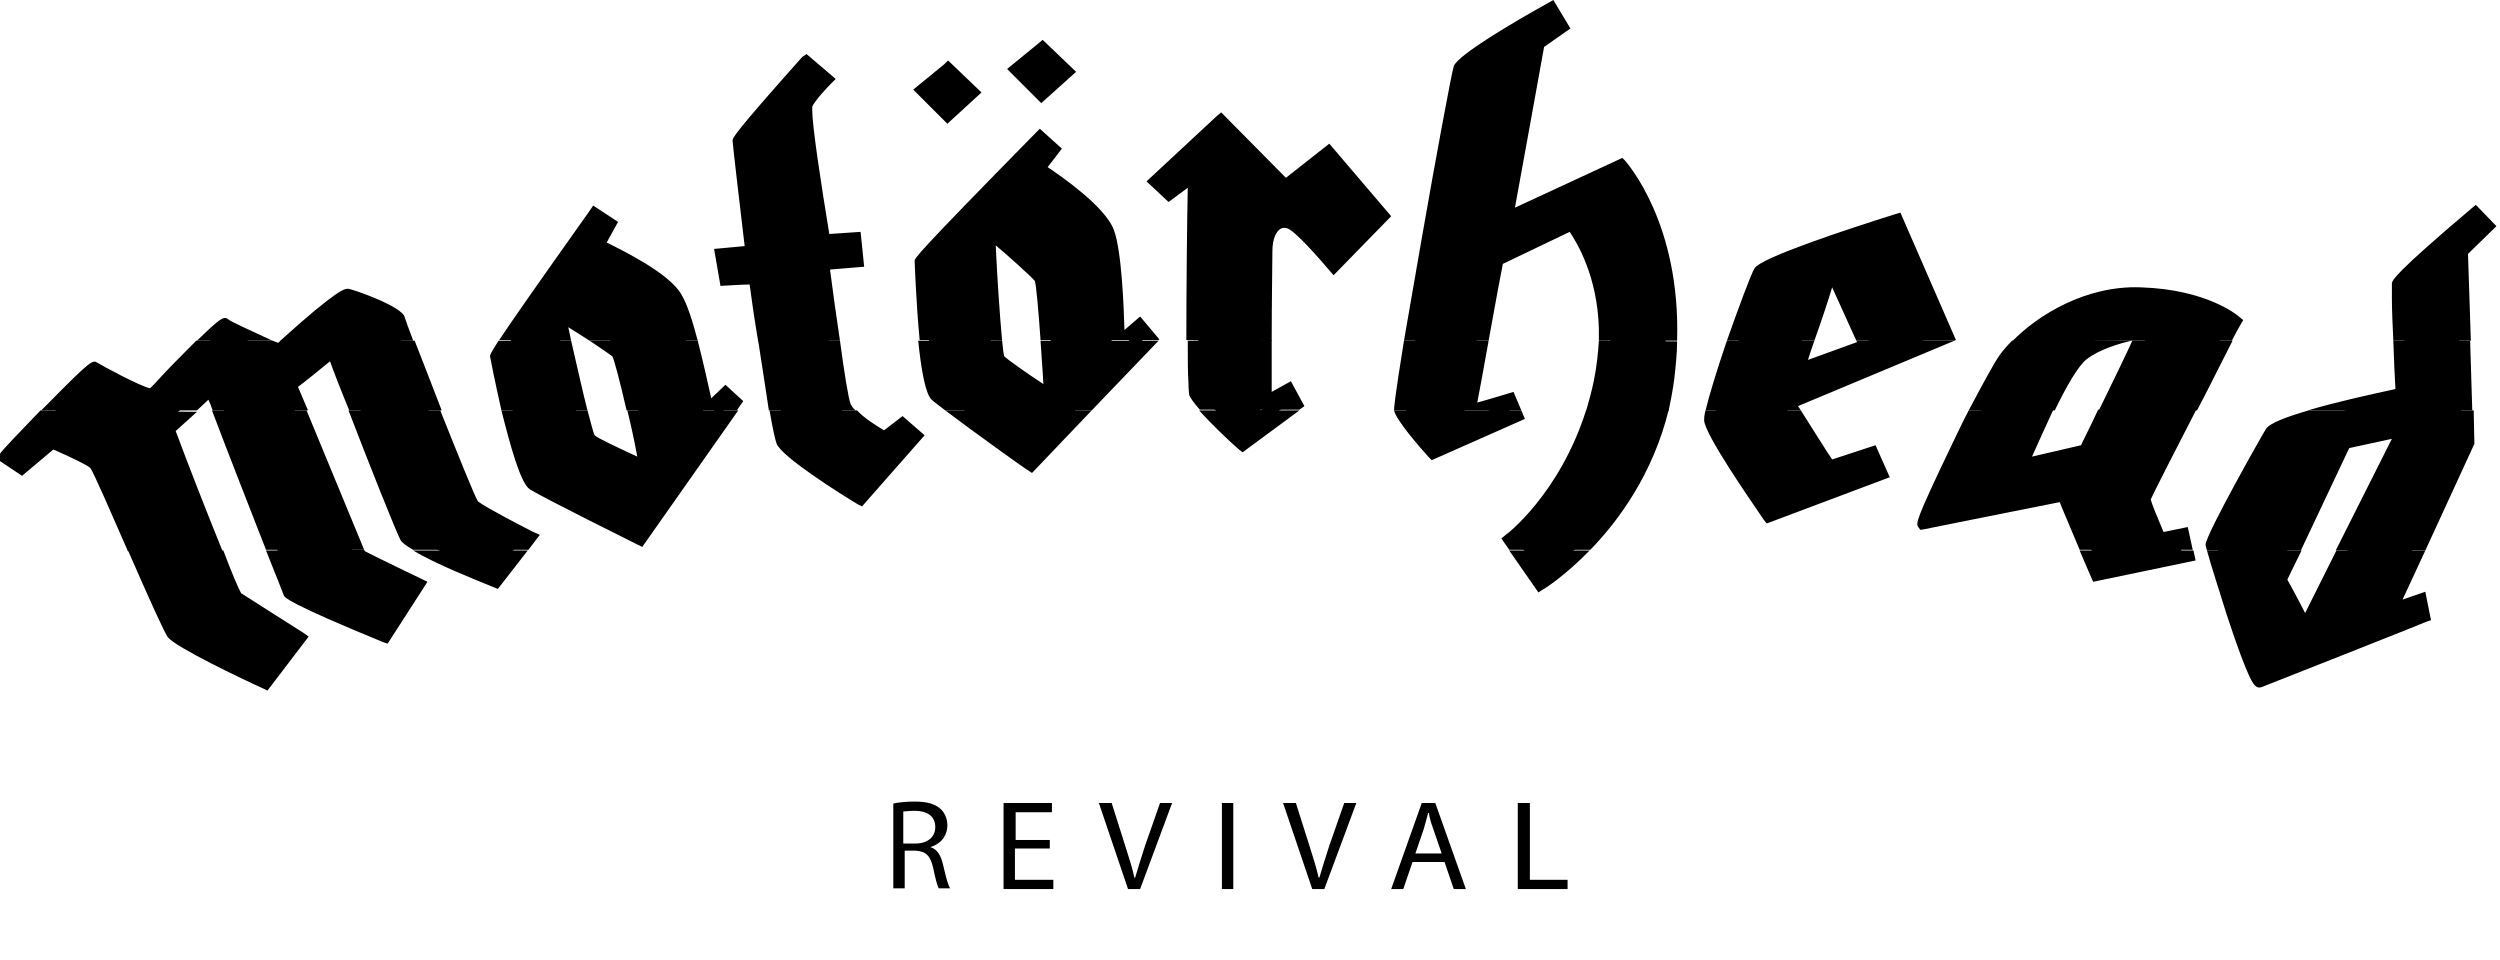
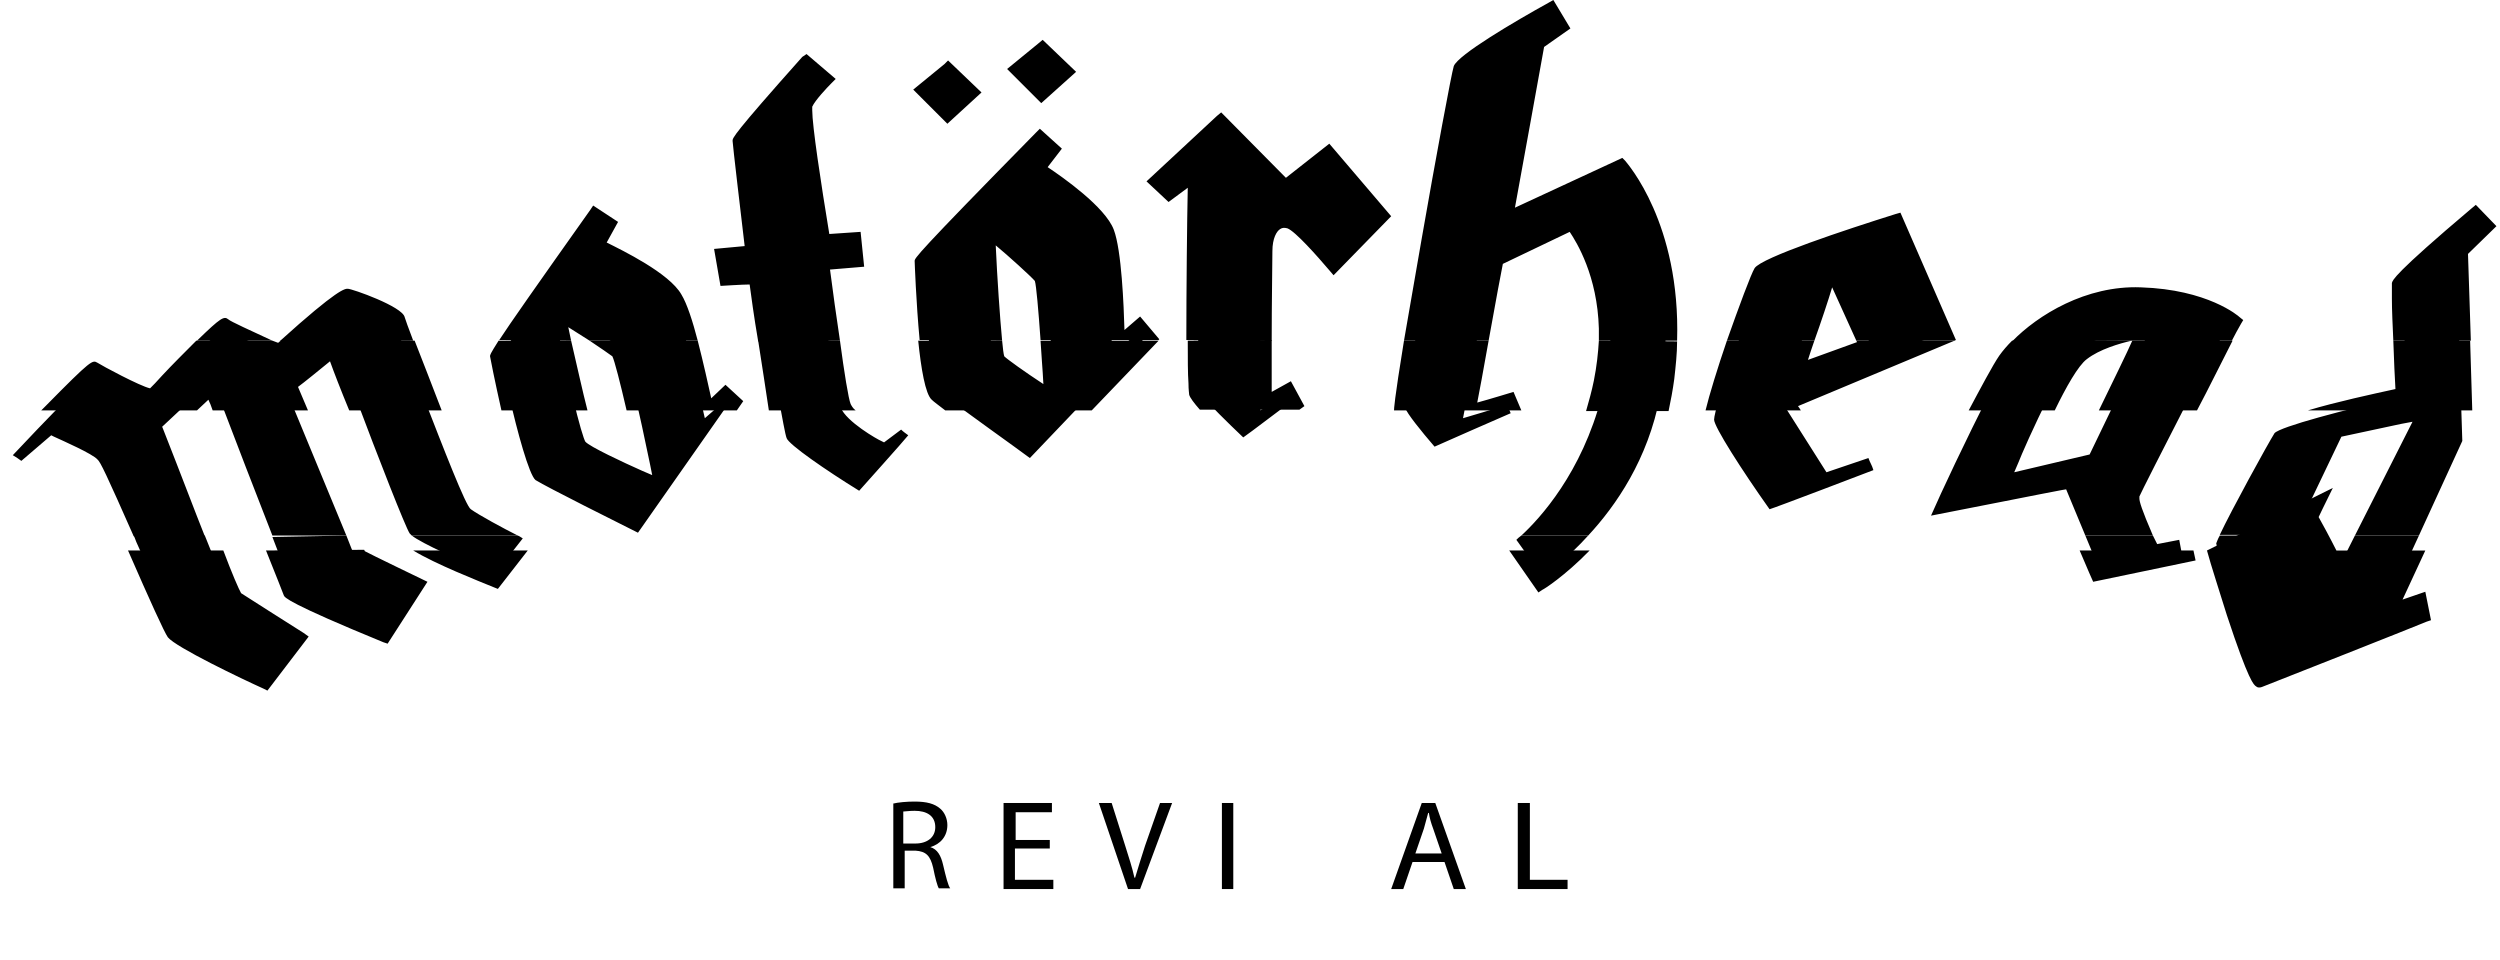
<svg xmlns="http://www.w3.org/2000/svg" version="1.1" id="Ebene_1" x="0px" y="0px" viewBox="0 0 351.5 135" style="enable-background:new 0 0 351.5 135;" xml:space="preserve">
  <g>
-     <path d="M310.3,77.4c0.5,1.9,2,6.5,2.8,9.1c3.1,9.4,3.8,9.8,4.1,10c0.2,0.2,0.5,0.2,0.8,0.1c0.8-0.3,22.3-8.8,23.2-9.2l0.6-0.2   l-0.8-4l-3.2,1.1l3.2-6.9h-12.5l-4.4,8.8c-0.8-1.6-2.2-4.2-2.5-4.7c0.1-0.2,0.9-1.9,2-4.1L310.3,77.4L310.3,77.4L310.3,77.4z    M292.4,77.4c1,2.4,1.9,4.4,1.9,4.4l14.4-3l-0.3-1.4H292.4L292.4,77.4L292.4,77.4z M212.2,77.4l4.1,5.9l0.6-0.4   c0.1,0,3.1-1.9,6.6-5.5L212.2,77.4L212.2,77.4L212.2,77.4z M58.1,77.4c3.1,1.9,9.2,4.3,11.4,5.2l0.5,0.2l4.2-5.4H58.1L58.1,77.4   L58.1,77.4z M37.4,77.4c1.4,3.5,2.4,6,2.5,6.3c0.1,0.3,0.6,1.1,14,6.6l0.6,0.2l5.6-8.7c0,0-8.3-4-8.8-4.3l-0.1-0.2L37.4,77.4   L37.4,77.4L37.4,77.4z M18,77.4c3.1,7.1,5.1,11.5,5.6,12.2c1.1,1.4,10.5,5.9,13.4,7.2l0.6,0.3l5.8-7.6l-0.7-0.5   c-2.2-1.4-7.9-5-8.8-5.6c-0.3-0.5-1.3-2.8-2.5-6L18,77.4L18,77.4L18,77.4z" />
-     <path d="M324.6,57.7c-3.1,0.9-5.5,1.8-6,2.6c-0.4,0.6-8.5,14.9-8.5,16.3c0,0.1,0.1,0.4,0.2,0.8l13.2,0c2.5-5.3,6.6-14,6.8-14.4   l6-1.3l-7.9,15.7H341l6.9-15l-0.1-4.7H324.6L324.6,57.7L324.6,57.7z M276.8,57.7c-1.1,2.1-2,4.1-2.5,5.1   c-5.1,10.6-4.9,10.8-4.6,11.3l0.3,0.4l0.6-0.1c0.5-0.1,11.4-2.3,19-3.8c0.2,0.6,1.6,3.8,2.8,6.7h15.9l-0.7-3.2l-3.4,0.7   c-0.8-1.9-1.7-4-1.8-4.6c0.4-0.9,3.2-6.4,6.4-12.6l-13.8,0c-1.2,2.6-2.3,4.7-2.4,5l-6.9,1.6c0.8-1.8,1.9-4.2,3-6.6L276.8,57.7   L276.8,57.7L276.8,57.7z M239.8,57.7c-0.2,0.7-0.2,1.2-0.2,1.4c0.1,2,6.5,11.2,8.4,14l0.4,0.5l17.3-6.5l-2-4.5l-6.1,2   c-0.5-0.7-3.2-5-4.4-6.9L239.8,57.7L239.8,57.7L239.8,57.7z M223,57.7c-3.7,11.7-11.2,17.5-11.3,17.5l-0.6,0.5l0.4,0.6l0.7,1h11.4   c4-4.1,8.8-10.7,11-19.6L223,57.7L223,57.7L223,57.7z M196,57.7C196.1,57.7,196.1,57.8,196,57.7c0.3,1.4,3.8,5.4,4.9,6.6l0.4,0.4   l13.1-5.8l-0.5-1.2L196,57.7L196,57.7L196,57.7z M168.6,57.7c1.6,1.8,4.2,4.3,5.6,5.5l0.5,0.4l8-5.9H168.6L168.6,57.7L168.6,57.7z    M132.9,57.7c3.7,2.8,11.2,8.2,11.6,8.4l0.6,0.4l8.4-8.8L132.9,57.7L132.9,57.7L132.9,57.7z M108.2,57.7c0.4,2.4,0.8,4.2,1,4.7   c0.8,1.9,8.9,7,11.4,8.5l0.6,0.3l8.8-10l-3.1-2.7l-2.6,2c-1.2-0.7-2.9-1.8-3.8-2.8L108.2,57.7L108.2,57.7L108.2,57.7z M70.5,57.7   c1.2,4.8,2.7,10.3,4,11.1c1.9,1.2,14.6,7.5,15.2,7.8l0.6,0.3l13.5-19.2H88.2c0.5,2,1,4.3,1.4,6.5c-2.8-1.3-5.6-2.6-6-3   c-0.2-0.4-0.5-1.7-1-3.5H70.5L70.5,57.7L70.5,57.7z M49,57.7c2.8,7.3,6.7,17.1,7.3,18.2c0.2,0.4,0.9,0.9,1.8,1.4h16.2l1.6-2.1   L75,74.8c-1.8-0.9-6.6-3.4-7.8-4.3c-0.5-0.8-2.9-6.8-5.3-12.8L49,57.7L49,57.7L49,57.7z M29.8,57.7c1.7,4.5,5.2,13.5,7.6,19.6h13.8   l-8.1-19.6H29.8L29.8,57.7L29.8,57.7z M5.7,57.7c-2.5,2.6-5.5,5.7-5.7,6.1l-0.5,0.7l3.6,2.4l4.4-3.7c2.3,1,4.8,2.2,5.2,2.6   c0.5,0.7,3.1,6.7,5.2,11.5c0,0.1,0,0.1,0.1,0.2l13.3,0c-2-4.9-4.7-11.8-6.6-16.9l3-2.7L5.7,57.7L5.7,57.7L5.7,57.7z" />
+     <path d="M310.3,77.4c0.5,1.9,2,6.5,2.8,9.1c3.1,9.4,3.8,9.8,4.1,10c0.2,0.2,0.5,0.2,0.8,0.1c0.8-0.3,22.3-8.8,23.2-9.2l0.6-0.2   l-0.8-4l-3.2,1.1l3.2-6.9h-12.5c-0.8-1.6-2.2-4.2-2.5-4.7c0.1-0.2,0.9-1.9,2-4.1L310.3,77.4L310.3,77.4L310.3,77.4z    M292.4,77.4c1,2.4,1.9,4.4,1.9,4.4l14.4-3l-0.3-1.4H292.4L292.4,77.4L292.4,77.4z M212.2,77.4l4.1,5.9l0.6-0.4   c0.1,0,3.1-1.9,6.6-5.5L212.2,77.4L212.2,77.4L212.2,77.4z M58.1,77.4c3.1,1.9,9.2,4.3,11.4,5.2l0.5,0.2l4.2-5.4H58.1L58.1,77.4   L58.1,77.4z M37.4,77.4c1.4,3.5,2.4,6,2.5,6.3c0.1,0.3,0.6,1.1,14,6.6l0.6,0.2l5.6-8.7c0,0-8.3-4-8.8-4.3l-0.1-0.2L37.4,77.4   L37.4,77.4L37.4,77.4z M18,77.4c3.1,7.1,5.1,11.5,5.6,12.2c1.1,1.4,10.5,5.9,13.4,7.2l0.6,0.3l5.8-7.6l-0.7-0.5   c-2.2-1.4-7.9-5-8.8-5.6c-0.3-0.5-1.3-2.8-2.5-6L18,77.4L18,77.4L18,77.4z" />
    <path d="M336.5,47.9c0.1,2.7,0.2,5.4,0.3,6.8c-3.2,0.7-8.3,1.8-12.3,3l23.1,0l-0.3-9.8H336.5L336.5,47.9L336.5,47.9z M299.8,47.9   c-0.6,1.4-2.9,6.1-4.7,9.8l13.8,0c1.7-3.2,3.4-6.7,5-9.8L299.8,47.9L299.8,47.9L299.8,47.9z M282.9,47.9c-0.7,0.7-1.3,1.4-1.8,2.1   c-0.9,1.3-2.7,4.7-4.3,7.7l12.1,0c1.6-3.3,3.3-6.3,4.5-7.2c1.8-1.4,4.6-2.2,6.3-2.6L282.9,47.9L282.9,47.9L282.9,47.9z M242.8,47.9   c-1.3,3.8-2.5,7.7-3,9.8l13.4,0c-0.2-0.3-0.3-0.5-0.4-0.6l22-9.2H261l0.1,0.2c-1.1,0.4-5,1.8-6.9,2.5c0.2-0.6,0.5-1.6,0.9-2.7   L242.8,47.9L242.8,47.9L242.8,47.9z M224.8,47.9c-0.1,1.7-0.3,3.6-0.7,5.6c-0.3,1.5-0.7,2.9-1.1,4.3l11.6,0c0.3-1.4,0.6-3,0.8-4.5   c0.2-1.8,0.4-3.6,0.4-5.3L224.8,47.9L224.8,47.9L224.8,47.9z M197.4,47.9c-1.4,8.6-1.4,9.6-1.4,9.8h17.9l-1.1-2.6   c0,0-3.6,1.1-5.1,1.5c0.2-1,0.9-4.7,1.6-8.7L197.4,47.9L197.4,47.9L197.4,47.9z M167,47.9c0,2.5,0,4.6,0.1,6c0,0.9,0.1,1.5,0.1,1.6   c0.1,0.4,0.7,1.2,1.5,2.1l14,0l0.7-0.5l-1.9-3.5l-2.7,1.5c0-1.6,0-4.3,0-7.3L167,47.9L167,47.9L167,47.9z M129.1,47.9   c0.4,3.9,1,7.5,1.9,8.3c0.3,0.3,1,0.8,1.9,1.5l20.6,0l9.4-9.8h-16.6c0.1,1.9,0.3,4,0.4,6.1c-2.6-1.7-5.1-3.5-5.5-3.9   c-0.1-0.3-0.2-1.1-0.3-2.2L129.1,47.9L129.1,47.9L129.1,47.9z M106.6,47.9c0.5,3.3,1.1,7,1.5,9.8l12.2,0c-0.4-0.3-0.6-0.7-0.7-0.9   c-0.3-0.7-0.9-4.4-1.5-8.9L106.6,47.9L106.6,47.9L106.6,47.9z M82.9,47.9c1.5,1,2.8,1.9,3.2,2.2c0.3,0.6,1.1,3.7,2,7.6l15.5,0   l0.9-1.3l-2.5-2.3L100,56c-0.4-1.8-1.1-5-1.9-8.1L82.9,47.9L82.9,47.9L82.9,47.9z M70.1,47.9c-1.2,1.9-1.2,2-1.2,2.2   c0,0.1,0.7,3.6,1.6,7.6l12.1,0c-0.7-2.7-1.5-6.4-2.3-9.8H70.1L70.1,47.9L70.1,47.9z M27.6,47.9c-1.6,1.6-3.5,3.5-4.8,4.9   c-0.7,0.8-1.4,1.5-1.7,1.8c-1.4-0.3-6.8-3.2-7.4-3.6c-0.7-0.4-0.8-0.5-7.3,6.1c-0.2,0.2-0.4,0.4-0.6,0.6l21.9,0l1.6-1.5   c0.2,0.4,0.4,0.9,0.6,1.5h13.4l-1.4-3.3c0.7-0.5,3.4-2.7,4.5-3.6c0.5,1.4,1.5,4,2.7,6.9h13c-1.4-3.6-2.8-7.3-3.8-9.8l-18.8,0   c-0.1,0.1-0.3,0.2-0.4,0.3c-0.3-0.1-0.5-0.2-0.8-0.3L27.6,47.9L27.6,47.9L27.6,47.9z" />
    <path d="M146,6.1l-4.4,3.6l4.8,4.8l4.9-4.4l-4.7-4.5L146,6.1L146,6.1L146,6.1z M132.8,9l-4.4,3.6l4.8,4.8L138,13l-4.7-4.5L132.8,9   L132.8,9L132.8,9z M347.4,47.9L347,35.7c0.4-0.4,4-3.9,4-3.9l-2.9-3l-0.6,0.5c-11,9.3-11.1,10.1-11.2,10.5c0,0.2,0,1,0,2.2   c0,1.6,0.1,3.7,0.2,5.9L347.4,47.9L347.4,47.9L347.4,47.9z M299.7,47.9C299.8,47.9,299.8,47.9,299.7,47.9   C299.8,47.9,299.8,47.9,299.7,47.9l14.1,0c0.4-0.8,0.9-1.7,1.3-2.4l0.3-0.5l-0.5-0.4c-0.2-0.2-4.5-3.9-13.9-4.2   c-7.7-0.3-14.5,3.9-18.1,7.6L299.7,47.9L299.7,47.9L299.7,47.9z M255.1,47.9c0.9-2.5,2-5.8,2.5-7.5l3.4,7.5h13.8l0.2-0.1l-7.8-17.9   l-0.7,0.2c-7,2.2-18.8,6.1-19.8,7.6c-0.5,0.8-2.2,5.4-3.9,10.2L255.1,47.9L255.1,47.9L255.1,47.9z M209.3,47.9   c0.9-5,1.9-10.4,2-10.8l9.4-4.5c1,1.5,3.9,6.2,4.1,13.6c0,0.6,0,1.1,0,1.7l11,0c0.5-16.5-7-24.9-7.3-25.3l-0.4-0.4l-15.1,7   c0.5-2.6,4-22.1,4.1-22.6l3.7-2.6l-2.4-4l-0.7,0.4C213,3,205,7.7,204.4,9.3c-0.3,0.9-2.6,13.3-4.5,24.2c-1.1,6.3-1.9,10.9-2.5,14.4   L209.3,47.9L209.3,47.9L209.3,47.9z M178.8,47.9c0-5.2,0.1-11,0.1-12.6c0-1.8,0.6-2.8,1.1-3.1c0.3-0.2,0.6-0.2,1-0.1   c1.1,0.4,4.2,3.9,5.9,5.9l0.6,0.7l8.1-8.3l-8.7-10.2l-6.1,4.8c-0.9-0.9-9.1-9.2-9.1-9.2l-0.6,0.5l-9.9,9.2l3.1,2.9l2.7-2   c-0.1,4.5-0.2,14.4-0.2,21.4L178.8,47.9L178.8,47.9L178.8,47.9z M140.9,47.9c-0.3-3.1-0.7-8.9-0.9-13.4c1.7,1.4,5,4.4,5.5,5   c0.2,0.6,0.5,4.1,0.8,8.3l16.6,0l0.1-0.1l-2.7-3.2l-2.2,1.9c-0.1-3.4-0.4-11.2-1.5-14.1c-1.2-3.2-7.2-7.4-9.3-8.8l2-2.6l-3.1-2.8   l-0.5,0.5c-17,17.3-17.1,17.7-17.1,18.1c0,0.1,0.2,5.8,0.7,11.1L140.9,47.9L140.9,47.9L140.9,47.9z M118.1,47.9   c-0.5-3.3-1-6.9-1.4-10l4.8-0.4l-0.5-4.9l-4.4,0.3c-1.2-7.3-2.4-15.2-2.4-17.4c0-0.2,0-0.4,0-0.5c0.4-0.9,2.1-2.7,2.7-3.3l0.6-0.6   l-4.1-3.5L112.8,8c-9.8,11-9.8,11.4-9.8,11.8c0,0.4,1.2,10.6,1.7,14.8l-4.3,0.4l0.9,5.2c0,0,3.1-0.2,4.1-0.2c0.2,1.5,0.6,4.5,1.2,8   L118.1,47.9L118.1,47.9L118.1,47.9z M80.3,47.9c-0.1-0.6-0.3-1.3-0.4-1.9c0.8,0.5,1.9,1.2,3,1.9l15.2,0c-0.7-2.7-1.5-5.2-2.3-6.5   c-1.7-3-8.3-6.2-10.5-7.3l1.6-2.9l-3.5-2.3l-0.4,0.6c-7.8,11-11.3,16-12.8,18.3L80.3,47.9L80.3,47.9L80.3,47.9z M58.1,47.9   c-0.7-1.8-1.1-3-1.2-3.3c-0.3-1.5-7.4-4-8-4c-0.4,0-1.3-0.1-9.6,7.4L58.1,47.9L58.1,47.9L58.1,47.9z M38.3,47.9   c-3-1.4-5.9-2.7-6.2-3c-0.6-0.5-1.1-0.2-4.2,2.8c-0.1,0.1-0.1,0.1-0.2,0.2L38.3,47.9L38.3,47.9L38.3,47.9z" />
    <path d="M322.6,75.3l-2.9,6.1l4.3,8l7.1-14.1l9,0l-5.3,11.5l4.9-1.7c0.1,0.5,0.1,0.6,0.2,1c-3.3,1.3-19,7.5-22,8.7   c-1.3-2.5-6-16.7-6.3-18.4c0.1-0.2,0.2-0.6,0.5-1.1L322.6,75.3L322.6,75.3L322.6,75.3z M302.7,75.3c0.1,0.2,0.2,0.4,0.3,0.6   l0.3,0.6l3.1-0.6l0.3,1.6l-11.6,2.4l-1.9-4.6L302.7,75.3L302.7,75.3L302.7,75.3z M223.3,75.3c-2.8,3.1-5.4,5-6.5,5.7   c-0.6-0.9-3-4.3-3.6-5.1c0.2-0.2,0.4-0.4,0.7-0.6L223.3,75.3L223.3,75.3L223.3,75.3z M72.8,75.3c0.3,0.1,0.5,0.3,0.7,0.4l-4,5.1   c-4.9-2-10.2-4.4-11.6-5.5L72.8,75.3L72.8,75.3L72.8,75.3z M48.7,75.3l1.3,3.3l7.8,3.8l-3.9,6.2c-5.8-2.4-11.9-5.1-12.7-5.7   c-0.3-0.6-1.4-3.5-2.9-7.4L48.7,75.3L48.7,75.3L48.7,75.3z M28.8,75.3c3.5,8.8,3.8,9,4,9.1c0.5,0.3,6.2,4,8.2,5.2L37,95   c-5.6-2.6-11.6-5.7-12.2-6.5c-0.5-0.6-3.2-6.9-5.5-12c-0.2-0.4-0.3-0.8-0.5-1.2L28.8,75.3L28.8,75.3L28.8,75.3z" />
    <path d="M346,55.7l0.2,6.3l-6.1,13.3h-9l8.1-16l-1.6,0.3l-8.4,1.8l-6.6,13.8h-10.5c1.6-3.4,6.7-12.7,7.7-14.3   c0.8-0.9,9.8-3.3,17.9-5.1l0.6-0.1l0-0.2L346,55.7L346,55.7L346,55.7z M288.1,55.7c-2.1,4.1-4,8.5-4.3,9.3l-0.6,1.4l10.6-2.5l4-8.3   H308c-3.7,7.2-7.1,13.9-7.2,14.2c0,0.1,0,0.1,0,0.3c0,0.4,0.3,1.5,1.9,5.2l-9.5,0l-2.7-6.5l-0.6,0.1c-1.7,0.3-14.2,2.8-18.4,3.6   c1.3-3,5.2-11.3,8.1-16.9L288.1,55.7L288.1,55.7L288.1,55.7z M251.8,55.7l-1.4,0.6l6.4,10.1l5.9-2c0.2,0.6,0.5,1,0.7,1.7   c-1.3,0.5-13.6,5.2-14.6,5.5c-3.9-5.5-7.8-11.6-7.8-12.6c0-0.4,0.3-1.6,0.8-3.3L251.8,55.7L251.8,55.7L251.8,55.7z M233.4,55.7   c-1.7,8.9-6.2,15.4-10.1,19.6l-9.4,0c2.6-2.4,8.5-8.8,11.3-19.6L233.4,55.7L233.4,55.7L233.4,55.7z M206.3,55.7l-0.6,3.1   c0,0,5.1-1.5,6.2-1.9c0.2,0.4,0.3,0.7,0.5,1.2c-1.2,0.5-9.8,4.3-10.7,4.7c-1.9-2.2-3.9-4.7-4.1-5.4c0-0.2,0.1-0.8,0.2-1.6   L206.3,55.7L206.3,55.7L206.3,55.7z M177.2,55.7c0,0.4,0,0.7,0,0.7l0,1.3c0,0,2.8-1.6,3.7-2l0.5,0.9c-0.9,0.6-5.7,4.3-6.6,4.9   c-2.3-2.2-4.8-4.6-5.7-5.9L177.2,55.7L177.2,55.7L177.2,55.7z M146.5,55.7c0.2,0.1,0.4,0.2,0.6,0.4l1.3,0.8l-0.1-1.2h4.8l-8.3,8.7   c-2-1.5-9.2-6.6-11.9-8.7L146.5,55.7L146.5,55.7L146.5,55.7z M117.8,55.7c0.2,0.8,0.3,1.3,0.4,1.6c0.8,2,5.2,4.5,5.7,4.7l0.4,0.2   l2.4-1.8c0.3,0.3,0.6,0.5,1,0.8c-0.8,1-6.2,7-6.9,7.8c-4.7-2.9-9.9-6.5-10.2-7.4c-0.2-0.5-0.6-2.8-1.2-6L117.8,55.7L117.8,55.7   L117.8,55.7z M80.5,55.7c0.9,3.9,1.6,6.1,1.8,6.4c0.6,0.7,5.3,2.9,8,4.1l1.4,0.6l-0.3-1.5c-0.8-3.9-1.5-7.1-2.1-9.6l9.1,0   c0.2,1.1,0.4,1.8,0.4,1.8l0.3,1.3l3.1-2.7c0.2,0.2,0.2,0.2,0.4,0.4c-0.7,1-12.2,17.4-12.9,18.4c-2.6-1.3-12.8-6.4-14.4-7.4   c-0.9-0.7-2.6-6.9-3.7-11.8L80.5,55.7L80.5,55.7L80.5,55.7z M59.5,55.7c2.8,7.2,6,15.5,6.7,15.9c1.1,0.8,4.6,2.7,6.6,3.7l-14.9,0   c-0.1-0.1-0.2-0.2-0.3-0.3c-0.6-0.9-4.4-10.6-7.7-19.4L59.5,55.7L59.5,55.7L59.5,55.7z M40.6,55.7l8.1,19.6l-10.4,0   c-2.2-5.6-5.2-13.4-7.6-19.7L40.6,55.7L40.6,55.7L40.6,55.7z M19.6,55.7c1.5,0.6,1.9,0.5,2.2,0.2c0.1,0,0.1-0.1,0.2-0.2l5.4,0   L22.8,60l0.2,0.5c2.6,6.6,4.4,11.4,5.8,14.9h-10c-3.8-8.6-4.7-10.5-5.1-10.8C13,63.8,8.9,62,7.6,61.4l-0.4-0.2L3,64.8   c-0.4-0.3-0.7-0.5-1.2-0.8c1.4-1.5,5.1-5.4,8-8.3L19.6,55.7L19.6,55.7L19.6,55.7z" />
    <path d="M9.8,55.7c1.5-1.5,2.8-2.7,3.4-3.2c0.7,0.4,2.2,1.2,3.7,1.9c1.2,0.6,2.1,1,2.8,1.3L9.8,55.7L9.8,55.7L9.8,55.7z    M345.7,45.9l0.3,9.8h-7.6l0-0.5c-0.1-2.7-0.3-6.3-0.4-9.3L345.7,45.9L345.7,45.9L345.7,45.9z M313.1,45.9c-1.5,3-3.3,6.5-5,9.8   l-10.3,0l4.7-9.8L313.1,45.9L313.1,45.9L313.1,45.9z M301.9,45.9L301,46c-0.2,0-5.6,0.8-8.7,3.2c-1.2,1-2.8,3.6-4.3,6.5l-8.5,0   c1.2-2.3,2.2-4.1,2.8-4.9c0.9-1.3,2.8-3.2,5.4-4.9L301.9,45.9L301.9,45.9L301.9,45.9z M254,45.9l-2.4,7.2l11.6-4.2l-1.4-3.1l10.6,0   l0.5,1l-21,8.8h-9.9c0.8-2.7,2-6.5,3.2-9.8L254,45.9L254,45.9L254,45.9z M234.2,45.9c0,2.2-0.1,4.5-0.4,7c-0.1,1-0.3,1.9-0.4,2.8   l-8.2,0c0.2-0.7,0.3-1.3,0.5-2c0.6-2.8,0.8-5.4,0.7-7.7c0,0,0-0.1,0-0.1L234.2,45.9L234.2,45.9L234.2,45.9z M208,45.9l-1.8,9.8   h-8.5c0.3-2,0.9-5.5,1.6-9.8L208,45.9L208,45.9L208,45.9z M177.2,45.9c0,4.1,0,8.2-0.1,9.8l-8.1,0c-0.2-0.3-0.4-0.5-0.4-0.6   c0-0.1,0-0.5-0.1-1.1c0-1.5-0.1-4.5,0-8.1L177.2,45.9L177.2,45.9L177.2,45.9z M156.3,45.9c0,0.3,0,0.5,0,0.8c0,0.9,0,1.4,0,1.5   l0,1.7l3.6-3l0.8,0.9l-7.7,8h-4.8l0-0.3c-0.2-3.8-0.4-7-0.6-9.5L156.3,45.9L156.3,45.9L156.3,45.9z M139.1,45.9   c0.3,2.9,0.5,4.6,0.7,4.9c0.5,0.7,4.2,3.3,6.7,4.9h-13.6c-0.4-0.3-0.7-0.5-0.9-0.7c-0.6-0.6-1.2-4.9-1.6-9.1L139.1,45.9L139.1,45.9   L139.1,45.9z M116.2,45.9c0.5,3.7,1.1,7.6,1.6,9.8l-8.4,0c-0.5-2.9-1-6.4-1.5-9.8L116.2,45.9L116.2,45.9L116.2,45.9z M95.9,45.9   c1,3.3,1.9,7.5,2.5,9.8l-9.1,0c-1-4.1-1.7-6.4-2-6.7c-0.4-0.4-2.5-1.8-4.2-2.9c-0.1-0.1-0.2-0.1-0.3-0.2L95.9,45.9L95.9,45.9   L95.9,45.9z M78.3,45.9c0.9,4,1.6,7.3,2.2,9.8h-8.9c-0.6-2.6-1.1-4.8-1.2-5.6c0.3-0.5,1.3-2.1,2.8-4.2H78.3L78.3,45.9L78.3,45.9z    M55.7,45.9c0.6,1.8,2.1,5.6,3.7,9.8l-9.6,0c-0.9-2.3-1.7-4.5-2.5-6.5l-0.4-1l-7.1,5.7l0.8,1.8h-9.9c-0.1-0.4-0.3-0.8-0.4-1.2   l-0.4-1.1l-2.4,2.2H22c0.3-0.3,0.8-0.8,1.8-1.9c1.9-2,6.3-6.6,7.6-7.5c1.4,0.8,5.9,2.8,7.3,3.4l0.5,0.2l0.4-0.3   c1.4-1.3,2.9-2.6,4.2-3.8L55.7,45.9L55.7,45.9L55.7,45.9z" />
    <path d="M133.2,10.5l2.5,2.4c-0.7,0.6-1.9,1.7-2.5,2.3c-0.6-0.6-1.8-1.9-2.5-2.6C131.4,12,132.6,11,133.2,10.5L133.2,10.5   L133.2,10.5z M146.4,7.7c0.6,0.6,1.8,1.7,2.5,2.4c-0.7,0.6-1.9,1.7-2.5,2.3c-0.6-0.6-1.8-1.9-2.5-2.6   C144.6,9.1,145.8,8.2,146.4,7.7L146.4,7.7L146.4,7.7z M338,45.9c-0.1-1.7-0.1-3.2-0.1-4.3c0-0.8,0-1.4,0-1.6   c0.6-0.9,5.4-5.2,10.1-9.1c0.3,0.3,0.5,0.5,0.8,0.8l-3.4,3.3l0.3,10.9L338,45.9L338,45.9L338,45.9z M287.7,45.9   c3.4-2.3,8.1-4.3,13.2-4.1c7.1,0.3,11.1,2.6,12.4,3.5c-0.1,0.2-0.2,0.4-0.3,0.6l-10.7,0l0-0.1l-0.5,0.1H287.7L287.7,45.9   L287.7,45.9z M245.1,45.9c1.3-3.7,2.5-6.9,2.8-7.4c0.8-0.8,9.8-4,18.3-6.7l6.2,14.1l-10.6,0l-4.4-9.8l-0.6,1.9l-2.7,7.9H245.1   L245.1,45.9L245.1,45.9z M199.3,45.9c2.3-13.6,6-34.5,6.5-36.2c0.5-0.9,6.3-4.5,11.9-7.7c0.3,0.5,0.6,1,0.9,1.5l-3,2.1l-4.8,26.2   c0,0,15.7-7.3,16.8-7.8c1.4,1.8,6.2,8.9,6.6,21.1c0,0.2,0,0.5,0,0.7l-7.9,0c-0.3-9.2-4.6-14.5-4.9-14.8l-0.4-0.5l-11.3,5.3   l-1.8,9.9L199.3,45.9L199.3,45.9L199.3,45.9z M168.5,45.9c0-6.3,0.1-14.5,0.2-20.9l0-1.5l-4.2,3c-0.3-0.3-0.6-0.5-1-0.9l8.1-7.6   c0.9,1,9,9.1,9,9.1l6.1-4.8c0.8,0.9,6,7.1,6.8,8l-5.9,6.1c-1.4-1.6-4.5-5.1-6-5.7c-0.9-0.3-1.7-0.2-2.4,0.2   c-1.1,0.7-1.7,2.3-1.8,4.4c0,1.4-0.1,6.1-0.1,10.7L168.5,45.9L168.5,45.9L168.5,45.9z M130.4,45.9c-0.3-3.2-0.5-6.5-0.5-8.1   c0-0.3,0-0.5,0-0.7c1-1.3,9.9-10.4,16.2-16.8l1,0.9l-2.2,2.8l0.7,0.5c2.2,1.5,8.3,5.8,9.4,8.6c1,2.5,1.3,9.4,1.4,12.9l-8.6,0   c-0.3-4.4-0.7-6.9-1-7.3c-0.4-0.5-2.1-2.2-3.7-3.5c-3.5-3.1-3.8-3-4.3-2.8c-0.3,0.1-0.6,0.5-0.5,0.8c0.3,5.6,0.6,9.8,0.8,12.8   L130.4,45.9L130.4,45.9L130.4,45.9z M107.9,45.9c-0.4-2.4-0.7-4.8-1-6.9l-0.1-0.7l-4.1,0.2c-0.1-0.6-0.3-1.4-0.4-2.1   c1.1-0.1,4.2-0.4,4.2-0.4l-0.1-0.8c-0.7-5.6-1.7-13.8-1.8-15.3c0.7-1.1,5.6-6.6,8.9-10.3c0.5,0.5,1.1,1,1.7,1.4   c-0.8,0.8-2,2.3-2.5,3.2c-0.1,0.2-0.1,0.6-0.1,1.2c0.1,3.2,1.4,11.4,2.5,18.3l0.1,0.7c0,0,3.3-0.2,4.3-0.3l0.2,1.8l-4.8,0.4   l0.1,0.8c0.1,0.8,0.6,4.6,1.2,8.7L107.9,45.9L107.9,45.9L107.9,45.9z M73.2,45.9C76,41.8,80.3,35.7,83.7,31l1.1,0.7l-1.7,3.1   l0.8,0.3c2.4,1.1,9.1,4.4,10.6,7c0.5,0.8,1,2.2,1.5,3.8l-13.1,0c-3.7-2.3-3.9-2.2-4.4-1.9c-0.3,0.2-0.5,0.5-0.4,0.9   c0.1,0.4,0.2,0.7,0.2,1L73.2,45.9L73.2,45.9L73.2,45.9z M43.9,45.9c2.3-2,4.3-3.6,4.9-3.8c1.1,0.2,5.9,2.4,6.6,3   c0.1,0.2,0.2,0.4,0.3,0.8L43.9,45.9L43.9,45.9L43.9,45.9z" />
  </g>
  <g>
    <path d="M125.5,113c0.8-0.2,2-0.3,3.1-0.3c1.7,0,2.8,0.3,3.6,1c0.6,0.5,1,1.4,1,2.3c0,1.6-1,2.7-2.4,3.1v0c1,0.3,1.5,1.2,1.8,2.5   c0.4,1.7,0.7,2.9,1,3.3H132c-0.2-0.3-0.5-1.4-0.8-2.9c-0.4-1.7-1-2.3-2.5-2.4h-1.5v5.3h-1.6V113z M127.1,118.6h1.6   c1.7,0,2.8-0.9,2.8-2.3c0-1.6-1.2-2.3-2.9-2.3c-0.8,0-1.3,0.1-1.6,0.1V118.6z" />
    <path d="M147.5,119.3h-4.8v4.4h5.4v1.3h-7v-12.1h6.8v1.3h-5.1v3.9h4.8V119.3z" />
    <path d="M158.6,125l-4.1-12.1h1.8l1.9,6c0.5,1.6,1,3.1,1.3,4.5h0.1c0.4-1.4,0.9-2.9,1.4-4.5l2.1-6h1.7l-4.5,12.1H158.6z" />
    <path d="M173.4,112.9V125h-1.6v-12.1H173.4z" />
-     <path d="M184.5,125l-4.1-12.1h1.8l1.9,6c0.5,1.6,1,3.1,1.3,4.5h0.1c0.4-1.4,0.9-2.9,1.4-4.5l2.1-6h1.7l-4.5,12.1H184.5z" />
    <path d="M198.6,121.2l-1.3,3.8h-1.7l4.3-12.1h1.9l4.3,12.1h-1.7l-1.3-3.8H198.6z M202.7,120l-1.2-3.5c-0.3-0.8-0.5-1.5-0.6-2.2   h-0.1c-0.2,0.7-0.4,1.5-0.6,2.2l-1.2,3.5H202.7z" />
    <path d="M213.5,112.9h1.6v10.8h5.3v1.3h-7V112.9z" />
  </g>
</svg>